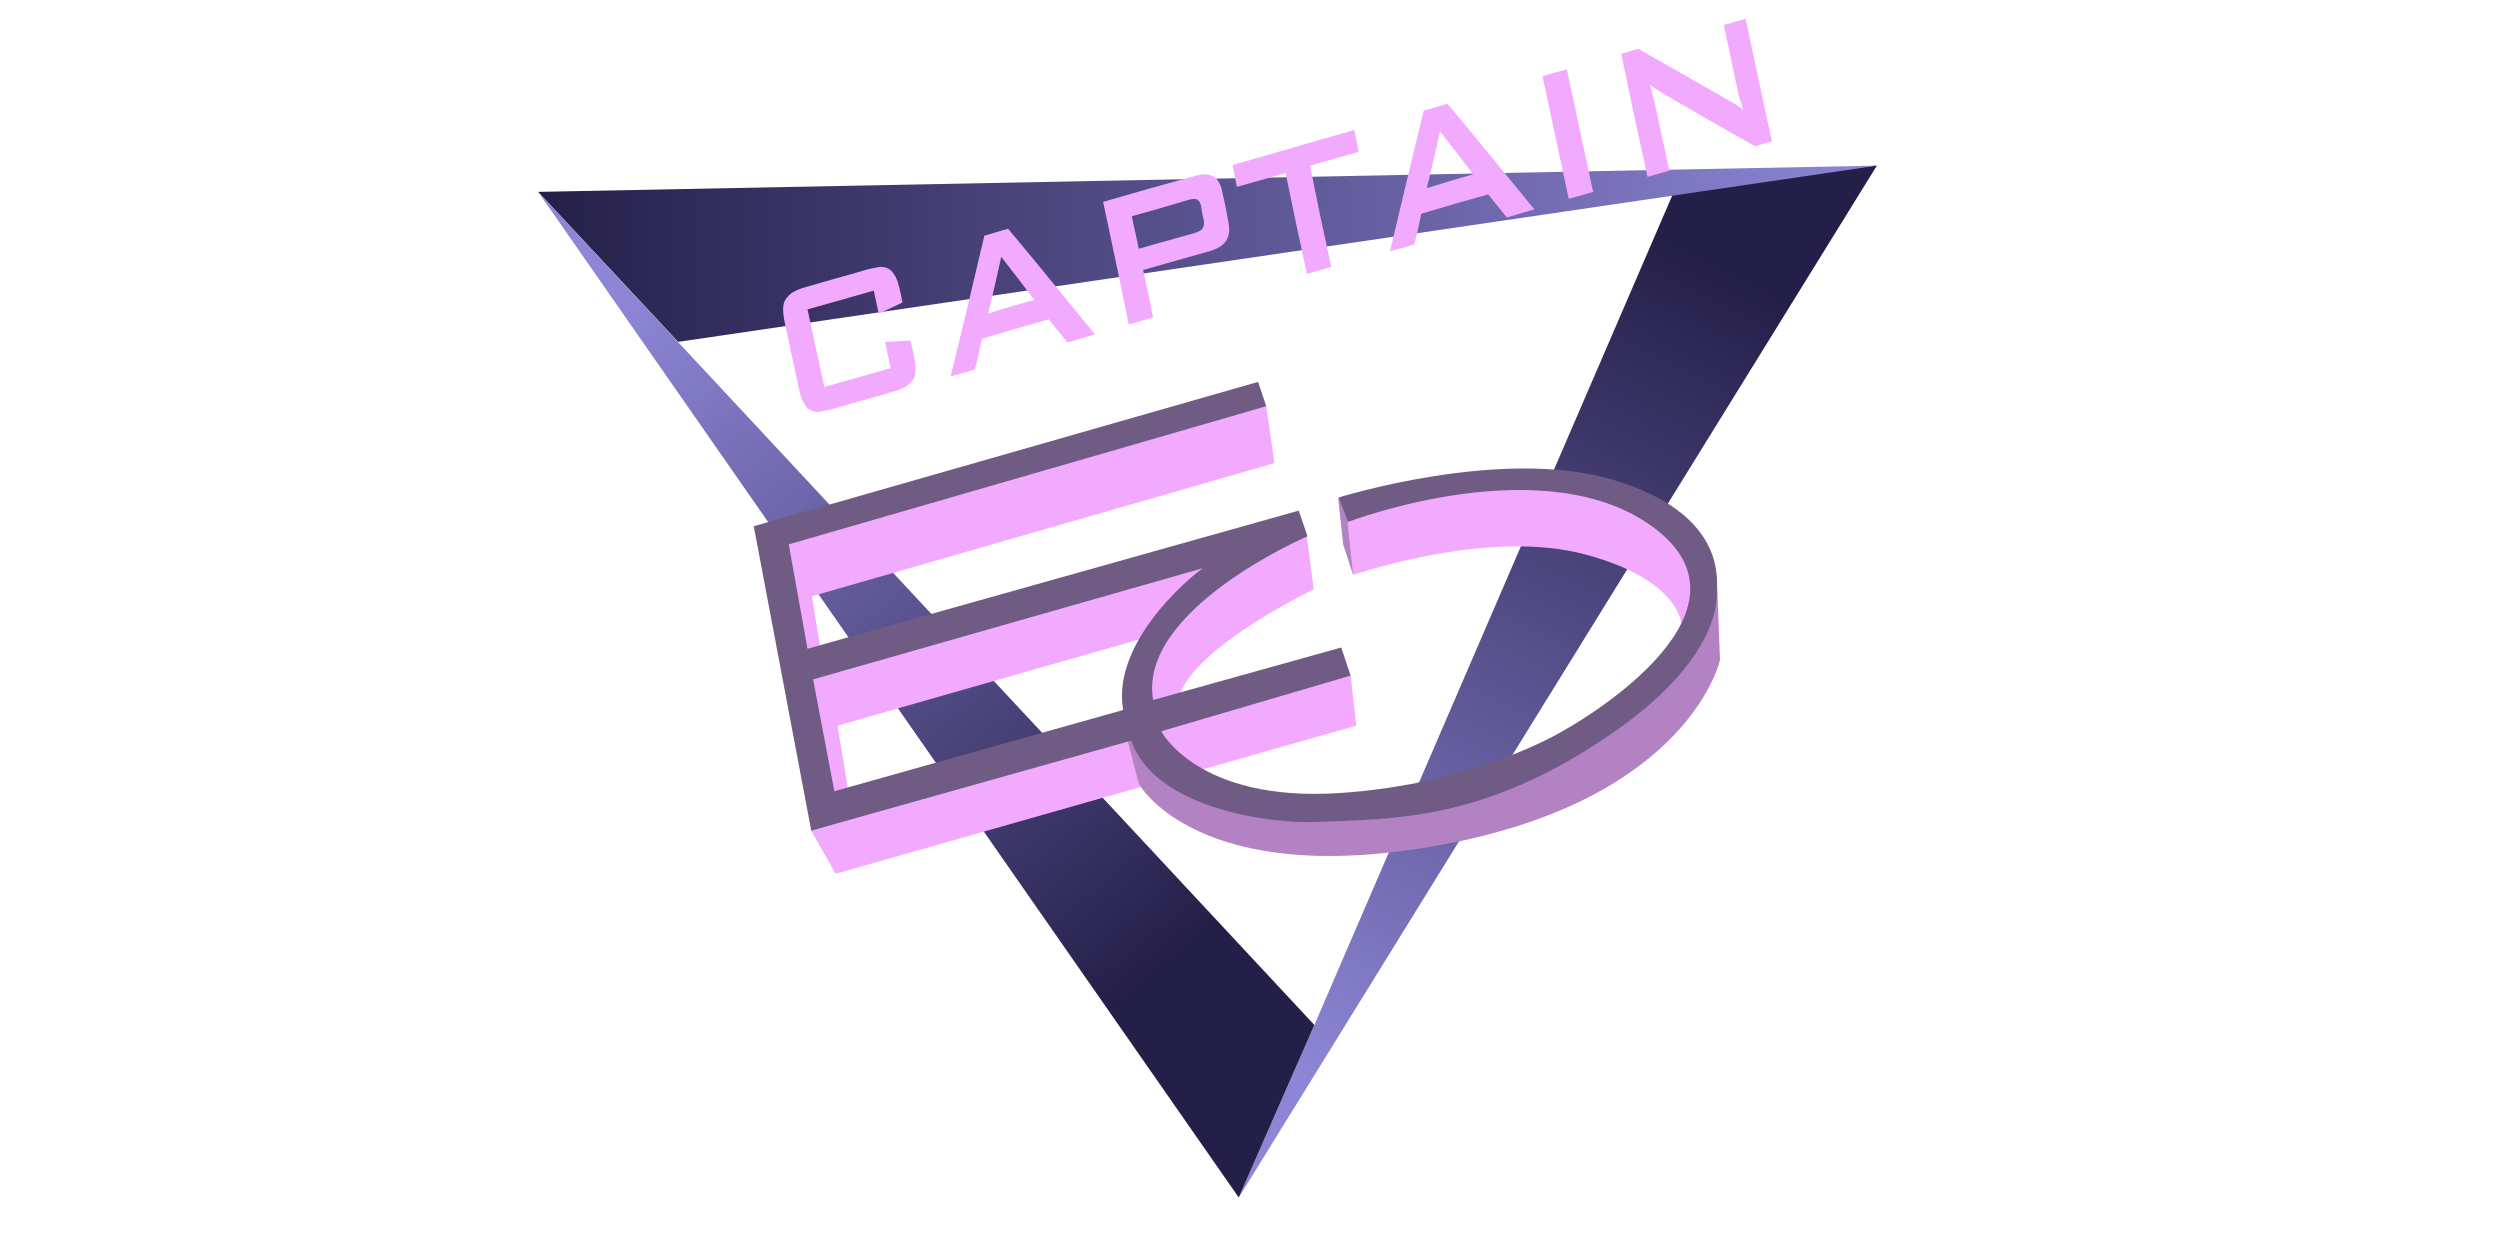
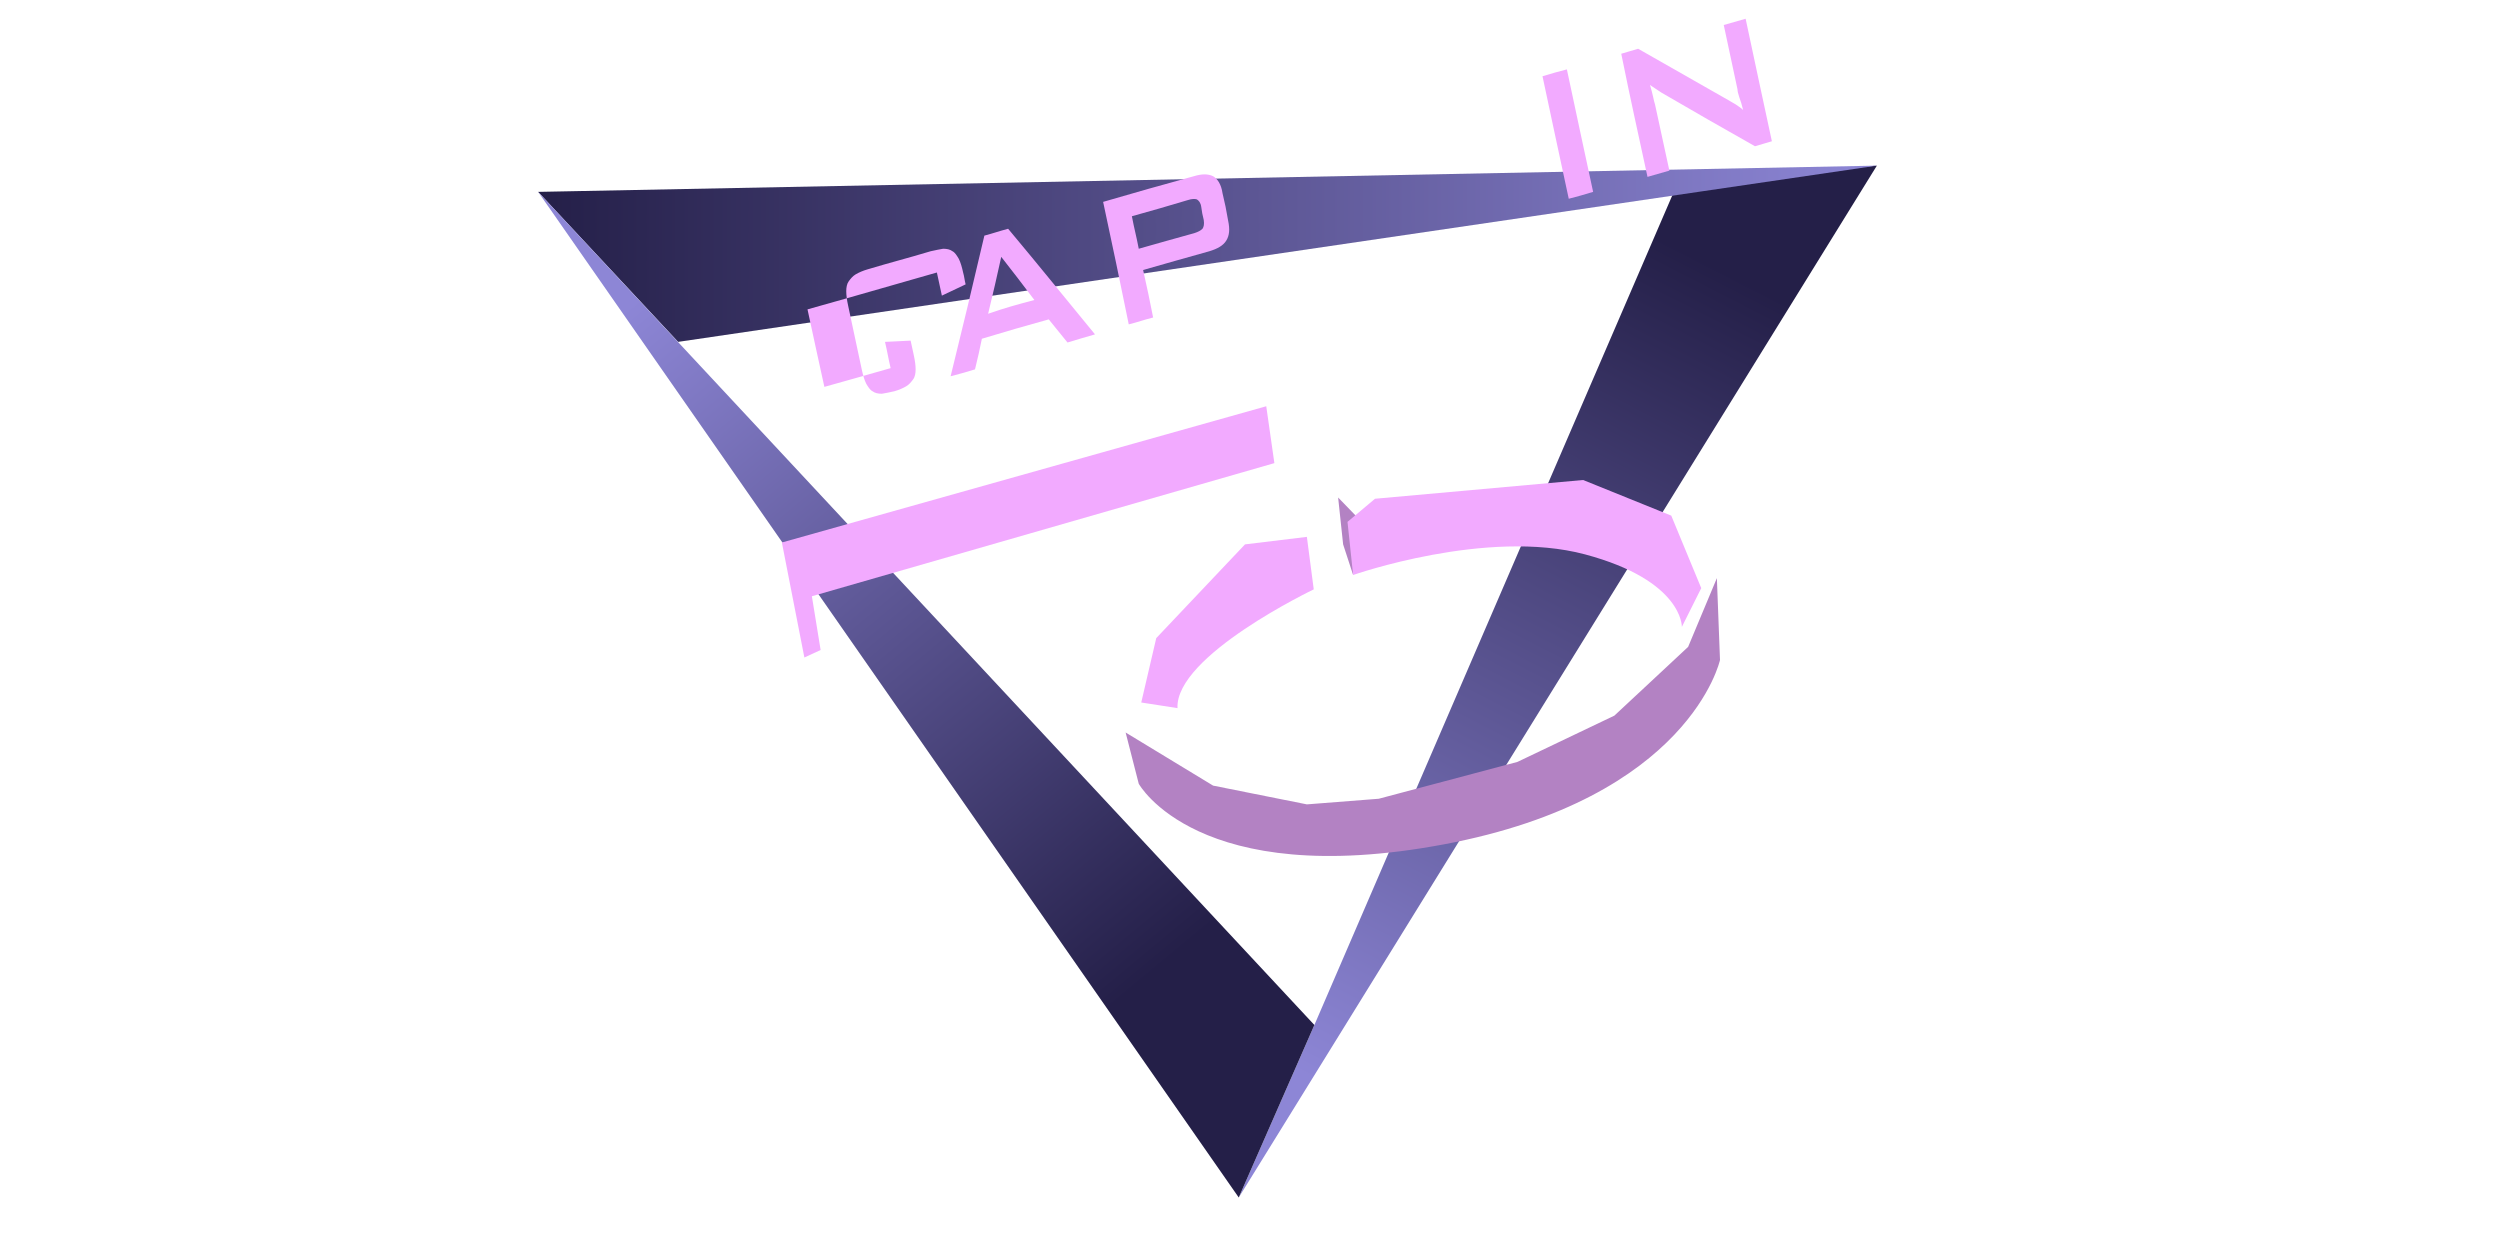
<svg xmlns="http://www.w3.org/2000/svg" version="1.1" id="Layer_1" x="0px" y="0px" viewBox="0 0 400 200" style="enable-background:new 0 0 400 200;" xml:space="preserve">
  <style type="text/css">
	.st0{fill:#0C89B9;}
	.st1{fill:#2D589B;}
	.st2{fill:url(#SVGID_1_);}
	.st3{fill:#EDAB3E;}
	.st4{fill:#017DB4;}
	.st5{fill:#EE3857;}
	.st6{fill:#70C4D8;}
	.st7{fill-rule:evenodd;clip-rule:evenodd;fill:#D64613;}
	.st8{fill:#981A37;}
	.st9{fill-rule:evenodd;clip-rule:evenodd;fill:#EDAB3E;}
	.st10{fill-rule:evenodd;clip-rule:evenodd;fill:#1E709F;}
	.st11{fill:#EC2027;}
	.st12{fill:#E6A03C;}
	.st13{fill-rule:evenodd;clip-rule:evenodd;}
	.st14{fill-rule:evenodd;clip-rule:evenodd;fill:#383838;}
	.st15{fill:#315A66;}
	.st16{fill:#97005E;}
	.st17{fill:#383838;}
	.st18{fill:#BBE4EC;}
	.st19{fill:#EC1C24;}
	.st20{fill:#D1EDFB;}
	.st21{fill:#1E709F;}
	.st22{fill:#CDE6C4;}
	.st23{fill:#F9AE39;}
	.st24{fill:#2A5A9C;}
	.st25{fill:#D6ACD0;}
	.st26{fill:#625893;}
	.st27{fill:#B3B3B3;}
	.st28{fill:#4A3E68;}
	.st29{fill:#4D4D4D;}
	.st30{fill:#797C74;}
	.st31{fill:#9DE14E;}
	.st32{fill:#E96A4E;}
	.st33{fill:#1089B8;}
	.st34{fill:#696D68;}
	.st35{fill:#8CC63F;}
	.st36{fill-rule:evenodd;clip-rule:evenodd;fill:#9DE14E;}
	.st37{fill:#C62026;}
	.st38{fill-rule:evenodd;clip-rule:evenodd;fill:#C62026;}
	.st39{display:none;}
	.st40{fill:url(#SVGID_2_);}
	.st41{fill:url(#SVGID_3_);}
	.st42{fill:url(#SVGID_4_);}
	.st43{fill:#F2AAFF;}
	.st44{fill:#B382C3;}
	.st45{fill:#705B84;}
	.st46{fill:#CCB079;}
	.st47{fill:#D64613;}
	.st48{fill:#542E90;}
	.st49{fill:#65BB4A;}
	.st50{fill:#712D23;}
	.st51{fill:#5B8DA8;}
	.st52{fill:#493A68;}
	.st53{fill:#009692;}
	.st54{fill:#231F20;}
	.st55{fill:#04AAD3;}
	.st56{fill:#B21F24;}
	.st57{fill:#C6A041;}
	.st58{fill:#17ABA3;}
	.st59{fill:#014864;}
	.st60{fill:#A4A4A4;}
	.st61{fill:#FFD200;}
	.st62{fill:#8AC13B;}
	.st63{fill:#CFD62B;}
	.st64{fill-rule:evenodd;clip-rule:evenodd;fill:#8AC13B;}
	.st65{fill:#E21D38;}
	.st66{fill:#1C3F94;}
	.st67{fill-rule:evenodd;clip-rule:evenodd;fill:#017DB4;}
	.st68{fill:#F69220;}
	.st69{fill:url(#SVGID_5_);}
	.st70{fill:url(#SVGID_6_);}
	.st71{fill:url(#SVGID_7_);}
	.st72{fill:url(#SVGID_8_);}
	.st73{fill:url(#SVGID_9_);}
	.st74{fill:url(#SVGID_10_);}
	.st75{fill:url(#SVGID_11_);}
	.st76{fill:url(#SVGID_12_);}
	.st77{fill:url(#SVGID_13_);}
	.st78{fill:url(#SVGID_14_);}
	.st79{fill:#CC9B4F;}
	.st80{fill:#FF005C;}
	.st81{fill-rule:evenodd;clip-rule:evenodd;fill:#FFFFFF;stroke:#231F20;stroke-linejoin:bevel;}
	.st82{fill-rule:evenodd;clip-rule:evenodd;fill:#C6A041;}
	.st83{fill-rule:evenodd;clip-rule:evenodd;fill:#C6A041;stroke:#231F20;stroke-width:3;stroke-linejoin:bevel;}
	.st84{fill-rule:evenodd;clip-rule:evenodd;fill:#FFFFFF;}
	.st85{fill-rule:evenodd;clip-rule:evenodd;fill:#314884;}
	.st86{enable-background:new    ;}
	.st87{clip-path:url(#SVGID_16_);}
	.st88{clip-path:url(#SVGID_18_);}
	.st89{clip-path:url(#SVGID_20_);}
	.st90{fill:#00438A;}
	.st91{fill:#FFFFFF;}
	.st92{fill:#4C83C3;}
	.st93{fill:#003473;}
	.st94{clip-path:url(#SVGID_22_);}
	.st95{clip-path:url(#SVGID_24_);fill:url(#SVGID_25_);}
	.st96{clip-path:url(#SVGID_27_);}
	.st97{clip-path:url(#SVGID_29_);fill:url(#SVGID_30_);}
	.st98{clip-path:url(#SVGID_32_);}
	.st99{clip-path:url(#SVGID_34_);fill:url(#SVGID_35_);}
	.st100{clip-path:url(#SVGID_37_);}
	.st101{clip-path:url(#SVGID_39_);fill:url(#SVGID_40_);}
	.st102{clip-path:url(#SVGID_42_);}
	.st103{clip-path:url(#SVGID_44_);fill:url(#SVGID_45_);}
	.st104{clip-path:url(#SVGID_47_);}
	.st105{clip-path:url(#SVGID_49_);fill:url(#SVGID_50_);}
	.st106{clip-path:url(#SVGID_52_);}
	.st107{clip-path:url(#SVGID_54_);fill:url(#SVGID_55_);}
	.st108{clip-path:url(#SVGID_57_);}
	.st109{clip-path:url(#SVGID_59_);fill:url(#SVGID_60_);}
	.st110{clip-path:url(#SVGID_62_);}
	.st111{clip-path:url(#SVGID_64_);fill:url(#SVGID_65_);}
	.st112{fill-rule:evenodd;clip-rule:evenodd;fill:#FFE720;}
	.st113{fill-rule:evenodd;clip-rule:evenodd;fill:#E82E29;}
	.st114{fill-rule:evenodd;clip-rule:evenodd;fill:#231F20;}
	.st115{fill:#E82E29;}
	.st116{fill:#F46B17;}
	.st117{fill:#FFF200;}
	.st118{fill:#ED1C24;}
	.st119{fill:#D25A35;}
	.st120{fill:#BB514E;}
	.st121{fill:url(#SVGID_66_);}
	.st122{fill:url(#SVGID_67_);}
	.st123{fill:url(#SVGID_68_);}
	.st124{fill:url(#SVGID_69_);}
	.st125{fill:url(#SVGID_70_);}
	.st126{fill:#744739;}
	.st127{fill:#F2A42C;}
</style>
  <g>
    <g>
      <linearGradient id="SVGID_1_" gradientUnits="userSpaceOnUse" x1="276.313" y1="43.555" x2="210.006" y2="172.751">
        <stop offset="0" style="stop-color:#241F48" />
        <stop offset="1" style="stop-color:#8D86D6" />
      </linearGradient>
      <polygon class="st2" points="300.3,26.5 198.2,191.6 210.3,164 268.5,29.1   " />
      <linearGradient id="SVGID_2_" gradientUnits="userSpaceOnUse" x1="86.094" y1="40.573" x2="300.299" y2="40.573">
        <stop offset="0" style="stop-color:#241F48" />
        <stop offset="1" style="stop-color:#8D86D6" />
      </linearGradient>
      <polygon class="st40" points="300.3,26.5 108.5,54.7 86.1,30.7   " />
      <linearGradient id="SVGID_3_" gradientUnits="userSpaceOnUse" x1="185.349" y1="155.011" x2="98.711" y2="50.556">
        <stop offset="0" style="stop-color:#241F48" />
        <stop offset="1" style="stop-color:#8D86D6" />
      </linearGradient>
      <polygon class="st41" points="86.1,30.7 198.2,191.6 210.3,164   " />
    </g>
    <g>
      <path class="st43" d="M209.1,85.9l1.1,8.4c0,0-22.2,10.6-21.8,19l-5.8-0.9l2.4-10.3l14.2-15L209.1,85.9z" />
      <polygon class="st43" points="203.9,74.1 202.6,65 125.1,86.8 128.7,105.2 131.3,104 129.9,95.4   " />
-       <polygon class="st43" points="182.3,102.3 134,116.1 135.7,126.4 216.1,108.1 217,116.1 133.7,139.8 129.8,132.9 129.1,107.6     194.7,88.9   " />
      <path class="st44" d="M182.2,125.4c0,0,9.4,17.1,48.8,9.7c39.4-7.4,44.2-29.5,44.2-29.5l-0.5-13.1l-4.6,11l-11.8,11l-15.5,7.4    l-22.2,5.9l-11.5,0.9l-15-3l-14-8.5L182.2,125.4z" />
      <polygon class="st44" points="214.1,79.6 214.9,87.1 216.5,92 217.2,82.8   " />
      <path class="st43" d="M215.6,83.5l0.9,8.5c0,0,21.4-7.5,37.1-3.3c15.7,4.2,15.5,11.6,15.5,11.6l3.1-6.2l-4.8-11.6l-14.1-5.7    l-33.3,3L215.6,83.5z" />
-       <path class="st45" d="M274.7,94.6c0-2,1.4-12.4-16.5-17.8c-17.9-5.4-44,2.8-44,2.8l1.5,3.9c0,0,32.1-12.3,49.4,1.3    c17.8,14-14.6,31.9-14.6,31.9s-14,8.8-36.4,10.2c-22.5,1.4-28.3-9.9-28.3-9.9l30.3-8.9l-1.5-4.5l-30.1,8.4    c-2.5-14.5,24.7-26.2,24.7-26.2l-1.4-4.1l-78.6,22.1l-3-16.7L202.6,65l-1.3-3.9l-80.7,23.1l9.2,48.7l51.2-14.4    c3.7,10.8,22.1,13.4,30.1,13c11.9-0.5,26.2-0.2,46-13.6C275.1,105.8,274.7,96.1,274.7,94.6z M179.7,113.6l-46.2,13l-3.4-17.9    l62.4-17.8C192.4,90.8,177.7,101.9,179.7,113.6z" />
    </g>
    <g>
      <g>
-         <path class="st43" d="M129.2,49.5c1.1,5,1.6,7.5,2.7,12.4c4.3-1.2,6.4-1.8,10.6-3c-0.4-1.7-0.5-2.5-0.9-4.2     c1.7-0.1,2.5-0.1,4.1-0.2c0.2,0.9,0.3,1.4,0.5,2.3c0.2,0.9,0.3,1.7,0.3,2.3c0,0.6-0.1,1.2-0.4,1.6c-0.3,0.4-0.6,0.8-1.1,1.1     c-0.5,0.3-1.2,0.6-1.9,0.8c-4,1.2-6.1,1.7-10.1,2.9c-0.8,0.2-1.5,0.3-2,0.4c-0.6,0-1.1-0.1-1.5-0.4c-0.4-0.2-0.7-0.7-1-1.2     c-0.3-0.6-0.5-1.3-0.7-2.2c-0.9-4.1-1.3-6.2-2.2-10.3c-0.2-0.9-0.3-1.7-0.3-2.3c0-0.6,0.1-1.2,0.4-1.6c0.3-0.4,0.6-0.8,1.1-1.1     c0.5-0.3,1.2-0.6,1.9-0.8c4-1.2,6.1-1.7,10.1-2.9c0.8-0.2,1.5-0.3,2-0.4c0.6,0,1.1,0.1,1.5,0.4c0.4,0.2,0.7,0.7,1,1.2     c0.3,0.6,0.5,1.3,0.7,2.2c0.2,0.7,0.2,1.1,0.4,1.9c-1.5,0.7-2.3,1.1-3.8,1.8c-0.3-1.5-0.5-2.2-0.8-3.7     C135.6,47.7,133.5,48.3,129.2,49.5z" />
+         <path class="st43" d="M129.2,49.5c1.1,5,1.6,7.5,2.7,12.4c4.3-1.2,6.4-1.8,10.6-3c-0.4-1.7-0.5-2.5-0.9-4.2     c1.7-0.1,2.5-0.1,4.1-0.2c0.2,0.9,0.3,1.4,0.5,2.3c0.2,0.9,0.3,1.7,0.3,2.3c0,0.6-0.1,1.2-0.4,1.6c-0.3,0.4-0.6,0.8-1.1,1.1     c-0.5,0.3-1.2,0.6-1.9,0.8c-0.8,0.2-1.5,0.3-2,0.4c-0.6,0-1.1-0.1-1.5-0.4c-0.4-0.2-0.7-0.7-1-1.2     c-0.3-0.6-0.5-1.3-0.7-2.2c-0.9-4.1-1.3-6.2-2.2-10.3c-0.2-0.9-0.3-1.7-0.3-2.3c0-0.6,0.1-1.2,0.4-1.6c0.3-0.4,0.6-0.8,1.1-1.1     c0.5-0.3,1.2-0.6,1.9-0.8c4-1.2,6.1-1.7,10.1-2.9c0.8-0.2,1.5-0.3,2-0.4c0.6,0,1.1,0.1,1.5,0.4c0.4,0.2,0.7,0.7,1,1.2     c0.3,0.6,0.5,1.3,0.7,2.2c0.2,0.7,0.2,1.1,0.4,1.9c-1.5,0.7-2.3,1.1-3.8,1.8c-0.3-1.5-0.5-2.2-0.8-3.7     C135.6,47.7,133.5,48.3,129.2,49.5z" />
        <path class="st43" d="M157.5,37.7c1.5-0.4,2.3-0.7,3.8-1.1c5.6,6.7,8.3,10.1,13.9,16.9c-1.8,0.5-2.7,0.8-4.4,1.3     c-1.2-1.5-1.8-2.2-3-3.7c-4.3,1.2-6.4,1.8-10.7,3.1c-0.4,1.9-0.6,2.9-1.1,4.9c-1.6,0.5-2.4,0.7-3.9,1.1     C154.3,51.2,155.4,46.7,157.5,37.7z M165.5,48c-2.1-2.8-3.2-4.2-5.3-6.9c-0.8,3.6-1.2,5.4-2.1,9.1C161,49.2,162.5,48.8,165.5,48z     " />
        <path class="st43" d="M176.5,32.3c5.8-1.7,8.7-2.5,14.5-4.1c1.3-0.4,2.3-0.4,3.1,0c0.7,0.4,1.3,1.3,1.5,2.7     c0.4,1.7,0.6,2.6,0.9,4.4c0.3,1.4,0.2,2.4-0.3,3.2c-0.5,0.8-1.4,1.3-2.7,1.7c-4.3,1.2-6.4,1.8-10.6,3c0.7,3.1,1,4.6,1.6,7.6     c-1.6,0.4-2.3,0.7-3.9,1.1C179,44.1,178.2,40.2,176.5,32.3z M181.1,34.6c0.4,2.1,0.7,3.1,1.1,5.2c3.5-1,5.3-1.5,8.9-2.5     c0.6-0.2,1-0.4,1.3-0.7c0.2-0.3,0.3-0.7,0.2-1.4c-0.2-0.8-0.3-1.3-0.4-2.1c-0.1-0.7-0.4-1-0.7-1.2c-0.3-0.1-0.8-0.1-1.4,0.1     C186.4,33.1,184.7,33.6,181.1,34.6z" />
-         <path class="st43" d="M213,42.7c-1.6,0.5-2.4,0.7-3.9,1.1c-1.4-6.5-2.1-9.7-3.4-16.1c-3.1,0.9-4.7,1.3-7.8,2.2     c-0.3-1.4-0.4-2.1-0.7-3.5c7.8-2.2,11.7-3.4,19.5-5.6c0.3,1.4,0.4,2.1,0.7,3.5c-3.1,0.9-4.7,1.3-7.8,2.2     C210.9,33,211.6,36.3,213,42.7z" />
-         <path class="st43" d="M227.8,17.7c1.5-0.4,2.3-0.7,3.8-1.1c5.6,6.7,8.3,10.1,13.9,16.9c-1.8,0.5-2.7,0.8-4.4,1.3     c-1.2-1.5-1.8-2.2-3-3.7c-4.3,1.2-6.4,1.8-10.7,3.1c-0.4,1.9-0.6,2.9-1.1,4.9c-1.6,0.5-2.4,0.7-3.9,1.1     C224.6,31.1,225.6,26.6,227.8,17.7z M235.7,27.9c-2.1-2.8-3.2-4.2-5.3-6.9c-0.8,3.6-1.2,5.4-2.1,9.1     C231.3,29.2,232.8,28.7,235.7,27.9z" />
        <path class="st43" d="M246.8,12.2c1.6-0.5,2.4-0.7,3.9-1.1c1.7,7.9,2.5,11.8,4.2,19.6c-1.6,0.5-2.4,0.7-3.9,1.1     C249.3,24,248.5,20.1,246.8,12.2z" />
        <path class="st43" d="M259.4,8.6c1.1-0.3,1.6-0.5,2.7-0.8c5.8,3.3,8.6,4.9,14.4,8.2c0.4,0.2,0.8,0.5,1.2,0.7     c0.4,0.3,0.8,0.5,1.2,0.9c-0.2-0.8-0.4-1.5-0.6-2c-0.2-0.6-0.3-1-0.3-1.3c-0.9-4.1-1.3-6.2-2.2-10.3c1.4-0.4,2.1-0.6,3.5-1     c1.7,7.9,2.5,11.8,4.2,19.6c-1.1,0.3-1.6,0.5-2.7,0.8c-6-3.4-9-5.1-15-8.6c-0.3-0.2-0.6-0.4-0.9-0.6c-0.3-0.2-0.6-0.4-0.9-0.6     c0.2,0.7,0.4,1.4,0.5,1.9c0.1,0.5,0.2,0.9,0.3,1.2c0.9,4.2,1.4,6.4,2.3,10.6c-1.4,0.4-2.1,0.6-3.5,1     C261.9,20.4,261,16.5,259.4,8.6z" />
      </g>
    </g>
  </g>
</svg>